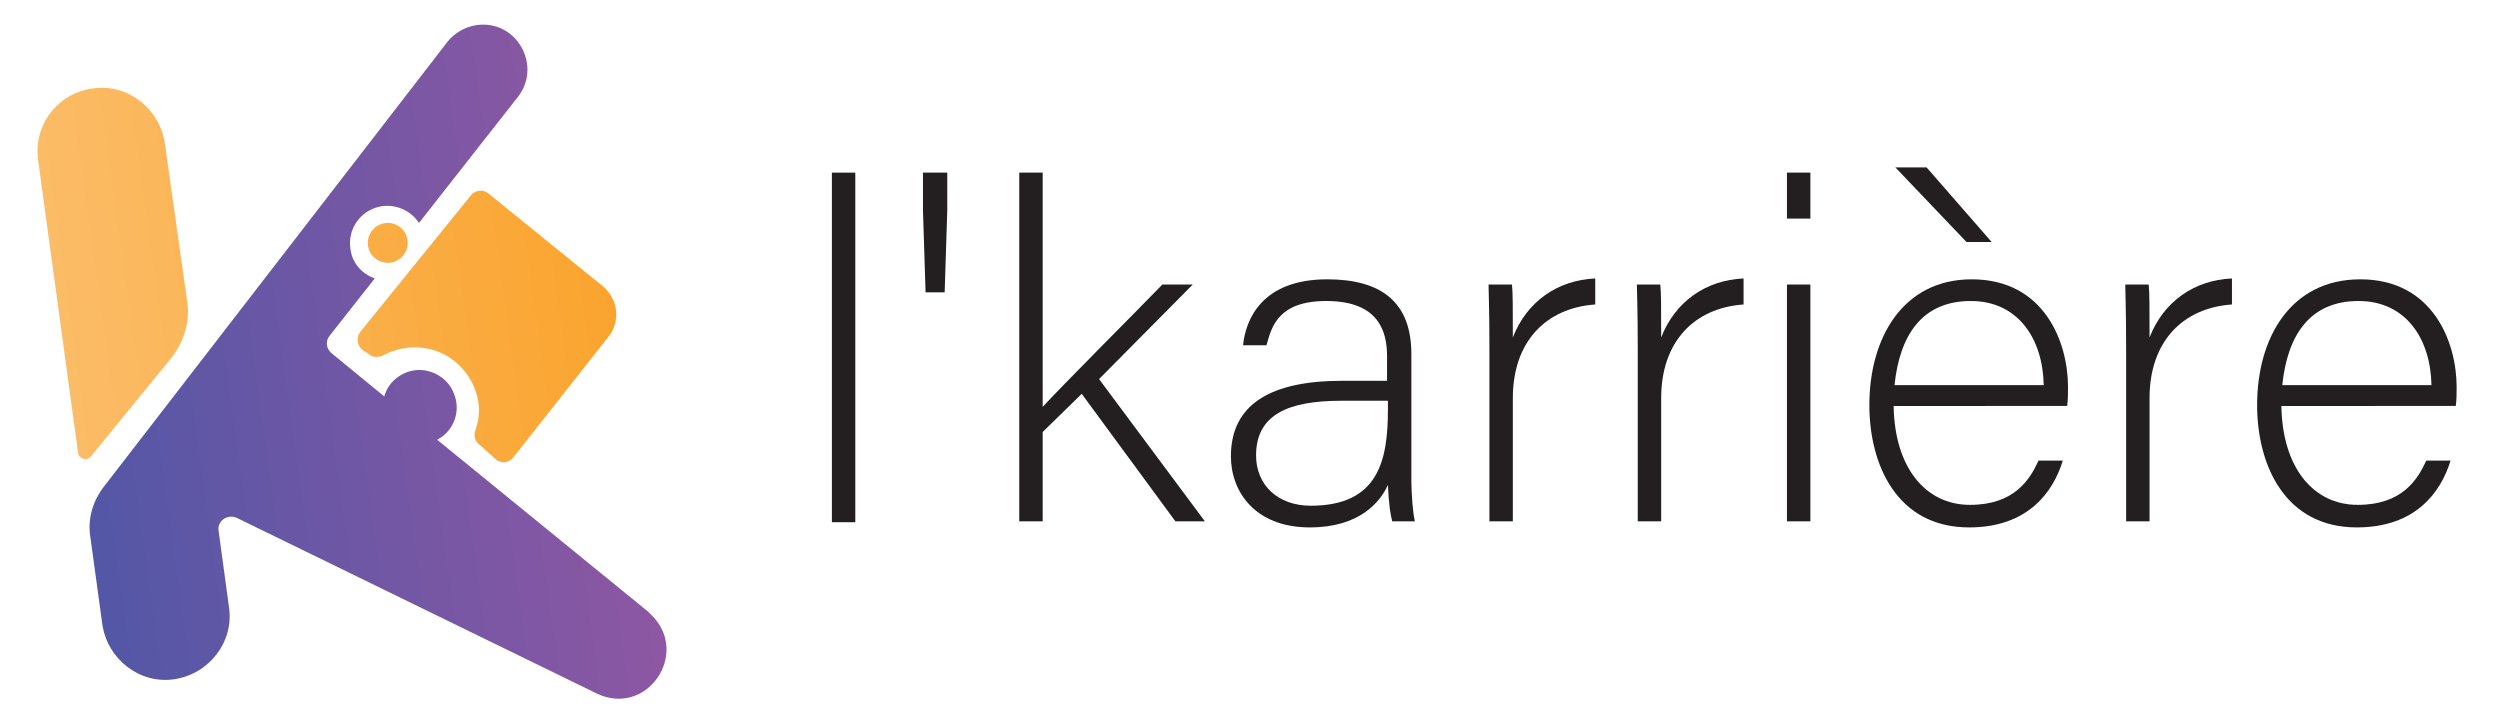
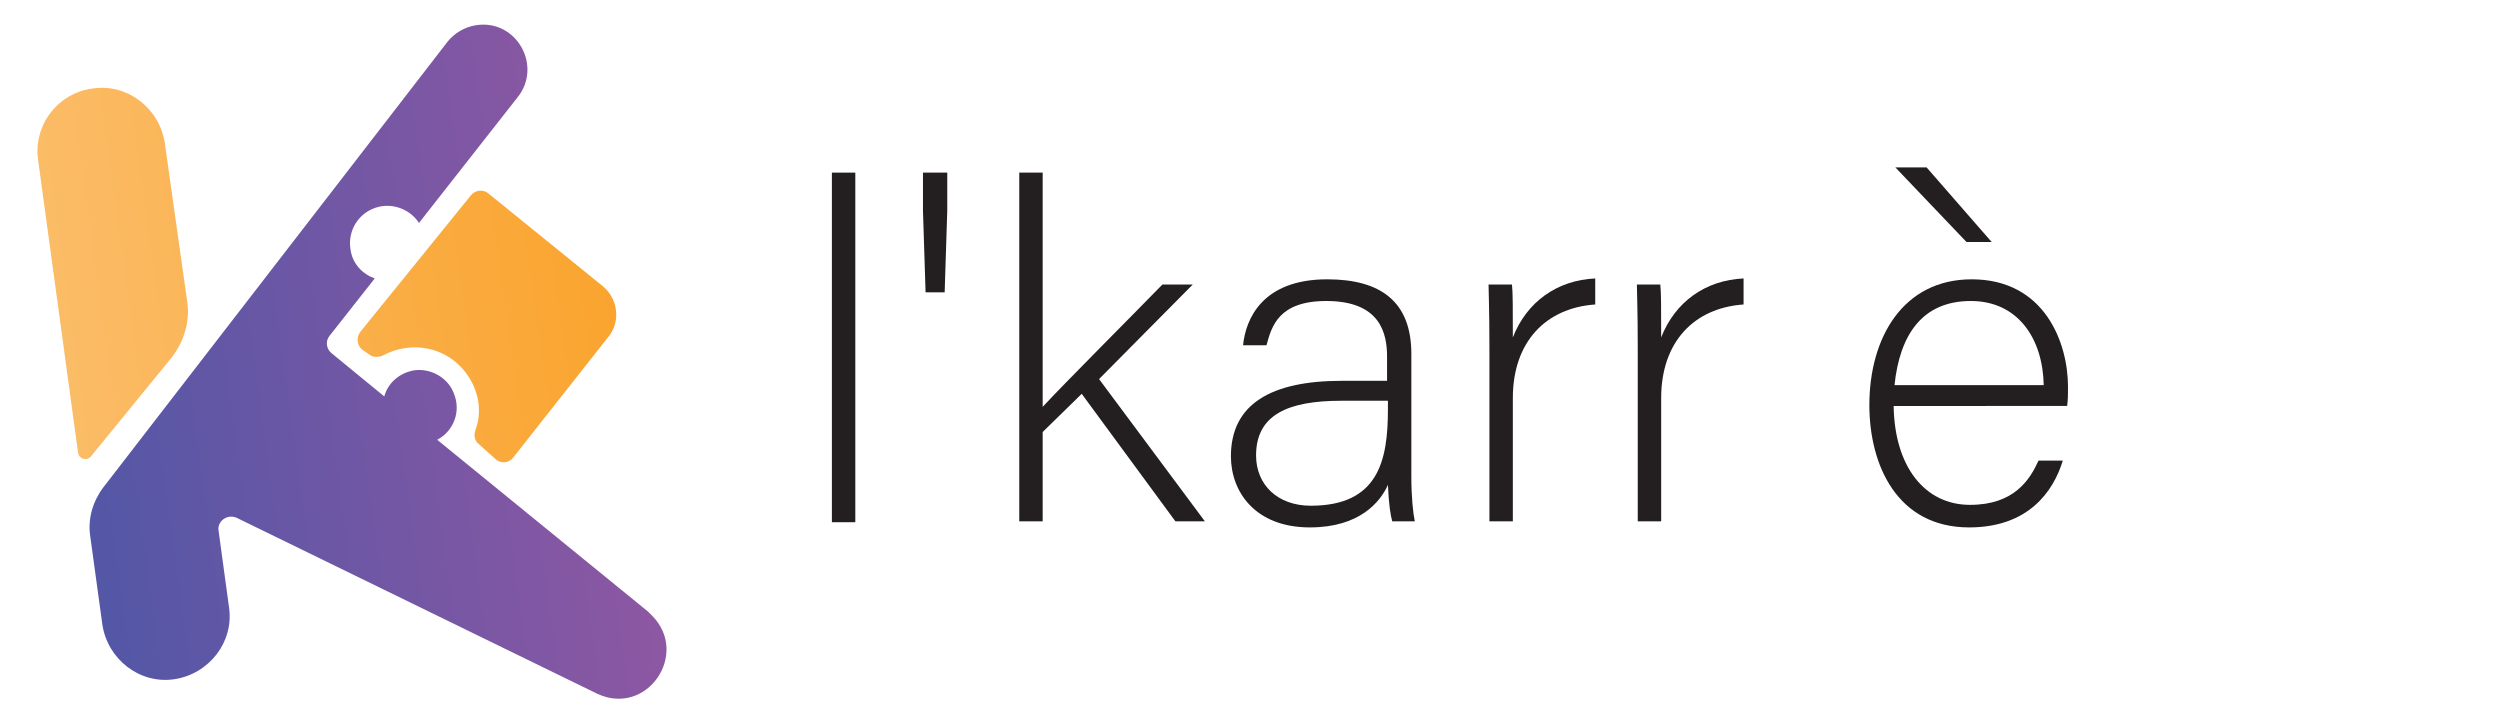
<svg xmlns="http://www.w3.org/2000/svg" version="1.1" id="Layer_1" x="0px" y="0px" viewBox="0 0 288.2 83.9" style="enable-background:new 0 0 288.2 83.9;" xml:space="preserve">
  <style type="text/css">
	.st0{fill:url(#SVGID_1_);}
	.st1{fill:url(#SVGID_00000064340462863334856810000009730518135221459585_);}
	.st2{fill:url(#SVGID_00000125590382184833439050000009158768837064772491_);}
	.st3{fill:url(#SVGID_00000145742339949519788030000013164998597884772027_);}
	.st4{fill:#231F20;}
</style>
  <g>
    <g>
      <g>
        <linearGradient id="SVGID_1_" gradientUnits="userSpaceOnUse" x1="-123.05" y1="50.871" x2="-58.832" y2="50.871" gradientTransform="matrix(0.991 -0.137 -0.137 -0.991 135.126 65.615)">
          <stop offset="0" style="stop-color:#FBBC67" />
          <stop offset="1" style="stop-color:#FAA32C" />
        </linearGradient>
        <path class="st0" d="M4.4,18.5L9,52.2c0.1,0.7,1,1,1.5,0.4l9.3-11.4c1.4-1.8,2.1-4.1,1.8-6.3L19,16.5c-0.6-4-4.3-6.9-8.3-6.3l0,0     C6.7,10.7,3.8,14.4,4.4,18.5z" />
        <linearGradient id="SVGID_00000112620708355475813210000017702412945021352834_" gradientUnits="userSpaceOnUse" x1="-123.053" y1="33.568" x2="-58.946" y2="33.568" gradientTransform="matrix(0.991 -0.137 -0.137 -0.991 135.126 65.615)">
          <stop offset="0" style="stop-color:#5357A6" />
          <stop offset="1" style="stop-color:#8D57A3" />
        </linearGradient>
        <path style="fill:url(#SVGID_00000112620708355475813210000017702412945021352834_);" d="M75.2,71c-0.2-0.2-0.3-0.3-0.5-0.5     L50.4,50.7c1.9-1,2.8-3.3,1.9-5.4c-0.7-1.8-2.7-2.9-4.6-2.6c-1.7,0.3-3,1.5-3.4,3l-6.1-5c-0.6-0.5-0.7-1.4-0.2-2l5.2-6.6     c-1.4-0.5-2.6-1.7-2.8-3.4c-0.3-1.9,0.7-3.8,2.5-4.6c2-0.9,4.3-0.1,5.4,1.6l11.3-14.4c3-3.6,0-9.1-4.7-8.4     c-1.3,0.2-2.5,0.9-3.3,1.9L11.9,56.2c-1.2,1.6-1.8,3.6-1.5,5.6L11.8,72c0.6,4,4.3,6.9,8.3,6.3l0,0c4-0.6,6.9-4.3,6.3-8.3     l-1.2-8.8c-0.2-1.1,1-2,2.1-1.5L68.9,80C74.6,82.6,79.5,75.4,75.2,71z" />
      </g>
      <linearGradient id="SVGID_00000053539911591453253480000008990496728738372764_" gradientUnits="userSpaceOnUse" x1="-122.983" y1="49.683" x2="-58.74" y2="49.683" gradientTransform="matrix(0.991 -0.137 -0.137 -0.991 135.126 65.615)">
        <stop offset="0" style="stop-color:#FBBC67" />
        <stop offset="1" style="stop-color:#FAA32C" />
      </linearGradient>
-       <circle style="fill:url(#SVGID_00000053539911591453253480000008990496728738372764_);" cx="44.7" cy="28" r="2.3" />
      <linearGradient id="SVGID_00000164480910635426604200000009156302044273597358_" gradientUnits="userSpaceOnUse" x1="-125.137" y1="38.459" x2="-56.222" y2="38.459" gradientTransform="matrix(0.991 -0.137 -0.137 -0.991 135.126 65.615)">
        <stop offset="0" style="stop-color:#FBBC67" />
        <stop offset="1" style="stop-color:#FAA32C" />
      </linearGradient>
      <path style="fill:url(#SVGID_00000164480910635426604200000009156302044273597358_);" d="M69.5,33L56.3,22.3    c-0.6-0.5-1.5-0.4-2,0.2L41.5,38.3C41,39,41.2,40,41.9,40.4l0.7,0.5c0.4,0.3,1,0.3,1.5,0.1c3-1.6,6.3-1.1,8.5,0.8    c2.1,1.8,3.3,4.9,2.2,7.8c-0.2,0.6-0.1,1.2,0.4,1.6l1.9,1.7c0.6,0.6,1.6,0.5,2.1-0.2L70,39C71.6,37.2,71.3,34.5,69.5,33z" />
    </g>
    <g>
      <path class="st4" d="M95.9,60.1V19.9h2.7v40.3H95.9z" />
      <path class="st4" d="M106.7,33.7l-0.3-9.4v-4.4h2.8v4.4l-0.3,9.4H106.7z" />
      <path class="st4" d="M120.2,46.9c2.5-2.7,10.2-10.4,13.8-14.1h3.5l-10.8,10.9l12.2,16.4h-3.4l-10.8-14.7l-4.5,4.4v10.3h-2.7V19.9    h2.7L120.2,46.9L120.2,46.9z" />
      <path class="st4" d="M162.7,54.9c0,2.4,0.2,4.3,0.4,5.2h-2.6c-0.2-0.7-0.4-1.9-0.5-4.2c-0.9,2-3.3,4.9-9,4.9    c-6.3,0-9.1-4.1-9.1-8.2c0-6,4.6-8.7,12.8-8.7c2.3,0,4.1,0,5.2,0v-2.8c0-2.7-0.8-6.4-7-6.4c-5.5,0-6.3,2.9-6.9,5.1h-2.7    c0.3-3,2.2-7.6,9.7-7.6c6.2,0,9.7,2.6,9.7,8.6V54.9z M160,46.2c-1,0-3.6,0-5.4,0c-6.1,0-9.8,1.6-9.8,6.3c0,3.4,2.5,5.8,6.3,5.8    c7.8,0,8.9-5.2,8.9-11.1V46.2z" />
      <path class="st4" d="M171.7,40.2c0-4.6-0.1-6.6-0.1-7.4h2.7c0.1,0.9,0.1,2.6,0.1,6.1c1.6-4.1,5.1-6.6,9.5-6.8v3    c-5.7,0.4-9.5,4.3-9.5,10.8v14.2h-2.7L171.7,40.2L171.7,40.2z" />
      <path class="st4" d="M188.8,40.2c0-4.6-0.1-6.6-0.1-7.4h2.7c0.1,0.9,0.1,2.6,0.1,6.1c1.6-4.1,5.1-6.6,9.5-6.8v3    c-5.7,0.4-9.5,4.3-9.5,10.8v14.2h-2.7L188.8,40.2L188.8,40.2z" />
-       <path class="st4" d="M206,19.9h2.7v5.3H206V19.9z M206,32.8h2.7v27.3H206V32.8z" />
      <path class="st4" d="M218.3,46.8c0.1,7,3.6,11.4,8.8,11.4c5.1,0,6.9-2.9,7.9-5.1h2.8c-1.1,3.6-4,7.7-10.8,7.7    c-8.3,0-11.5-7.2-11.5-14.1c0-7.8,3.9-14.5,11.8-14.5c8.4,0,11.1,7.3,11.1,12.4c0,0.8,0,1.5-0.1,2.2H218.3z M222.1,19.3l7.5,8.6    h-2.9l-8.2-8.6H222.1z M235.6,44.4c-0.1-5.4-3-9.7-8.4-9.7c-5.6,0-8.2,3.9-8.8,9.7H235.6z" />
-       <path class="st4" d="M245.1,40.2c0-4.6-0.1-6.6-0.1-7.4h2.7c0.1,0.9,0.1,2.6,0.1,6.1c1.6-4.1,5.1-6.6,9.5-6.8v3    c-5.7,0.4-9.5,4.3-9.5,10.8v14.2h-2.7L245.1,40.2L245.1,40.2z" />
-       <path class="st4" d="M263,46.8c0.1,7,3.6,11.4,8.8,11.4c5.1,0,6.9-2.9,7.9-5.1h2.8c-1.1,3.6-4,7.7-10.8,7.7    c-8.3,0-11.5-7.2-11.5-14.1c0-7.8,3.9-14.5,11.9-14.5c8.4,0,11.1,7.3,11.1,12.4c0,0.8,0,1.5-0.1,2.2H263z M280.3,44.4    c-0.1-5.4-3-9.7-8.4-9.7c-5.6,0-8.2,3.9-8.8,9.7H280.3z" />
    </g>
  </g>
</svg>